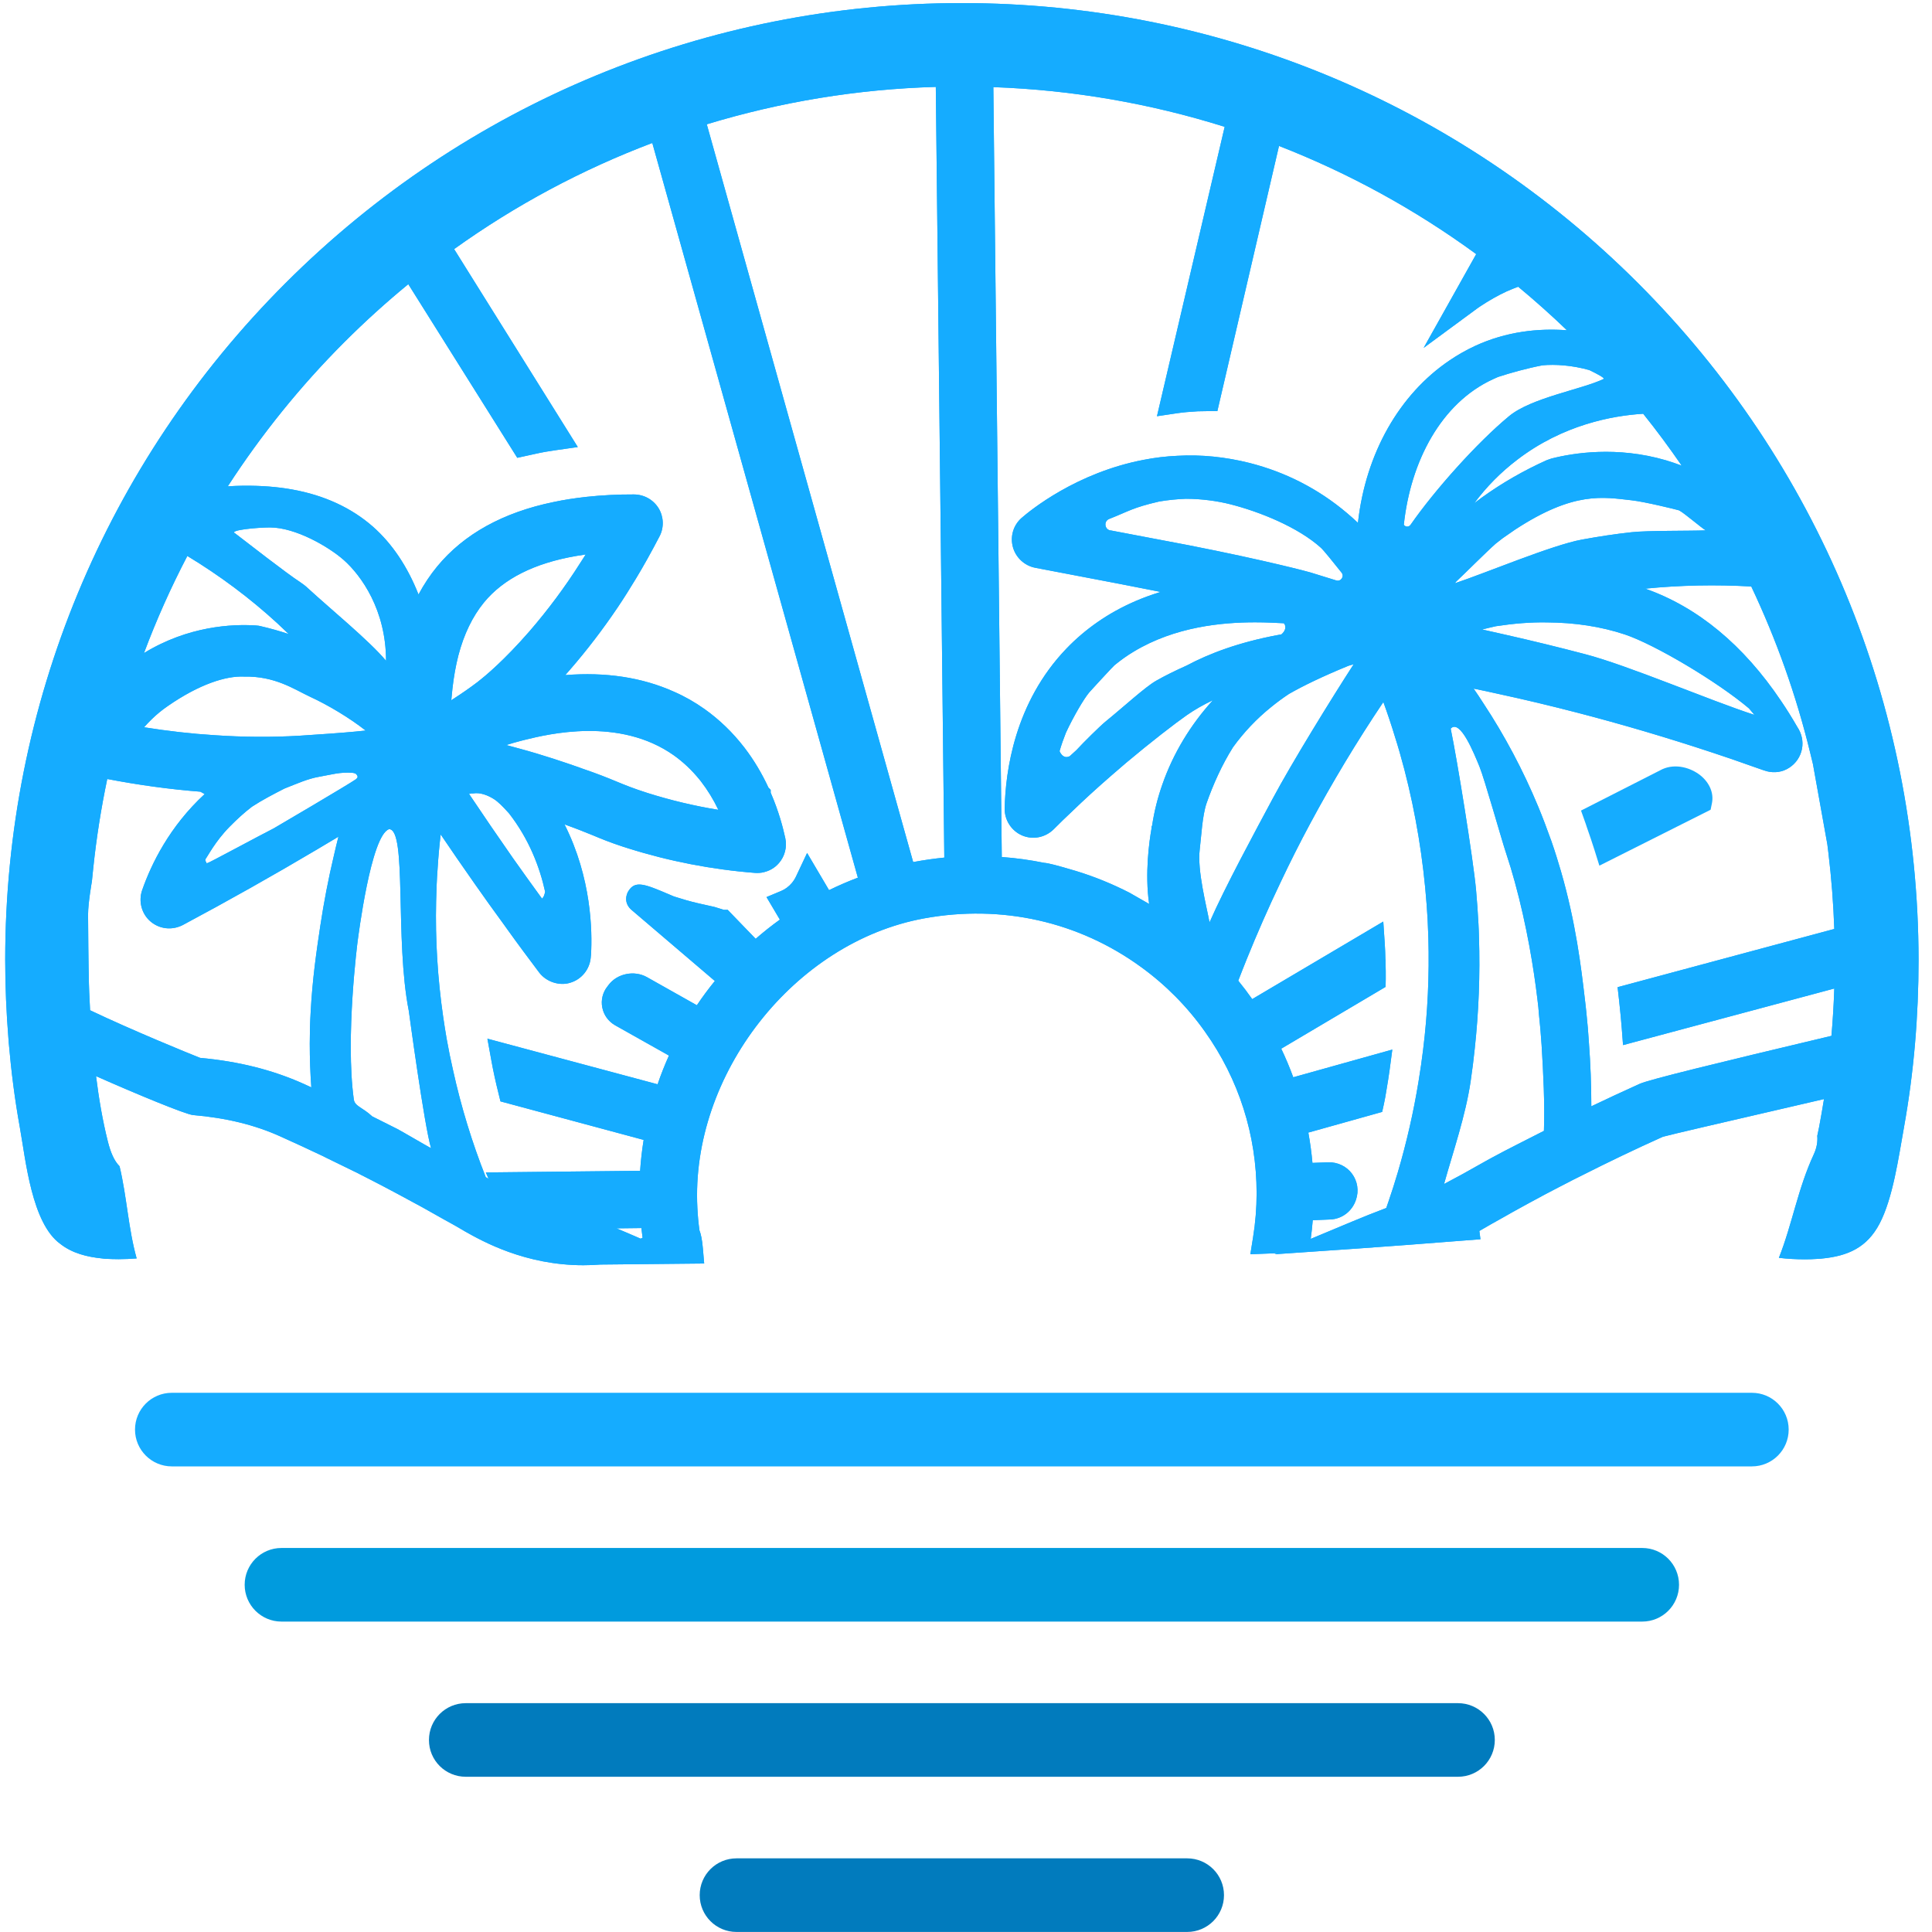
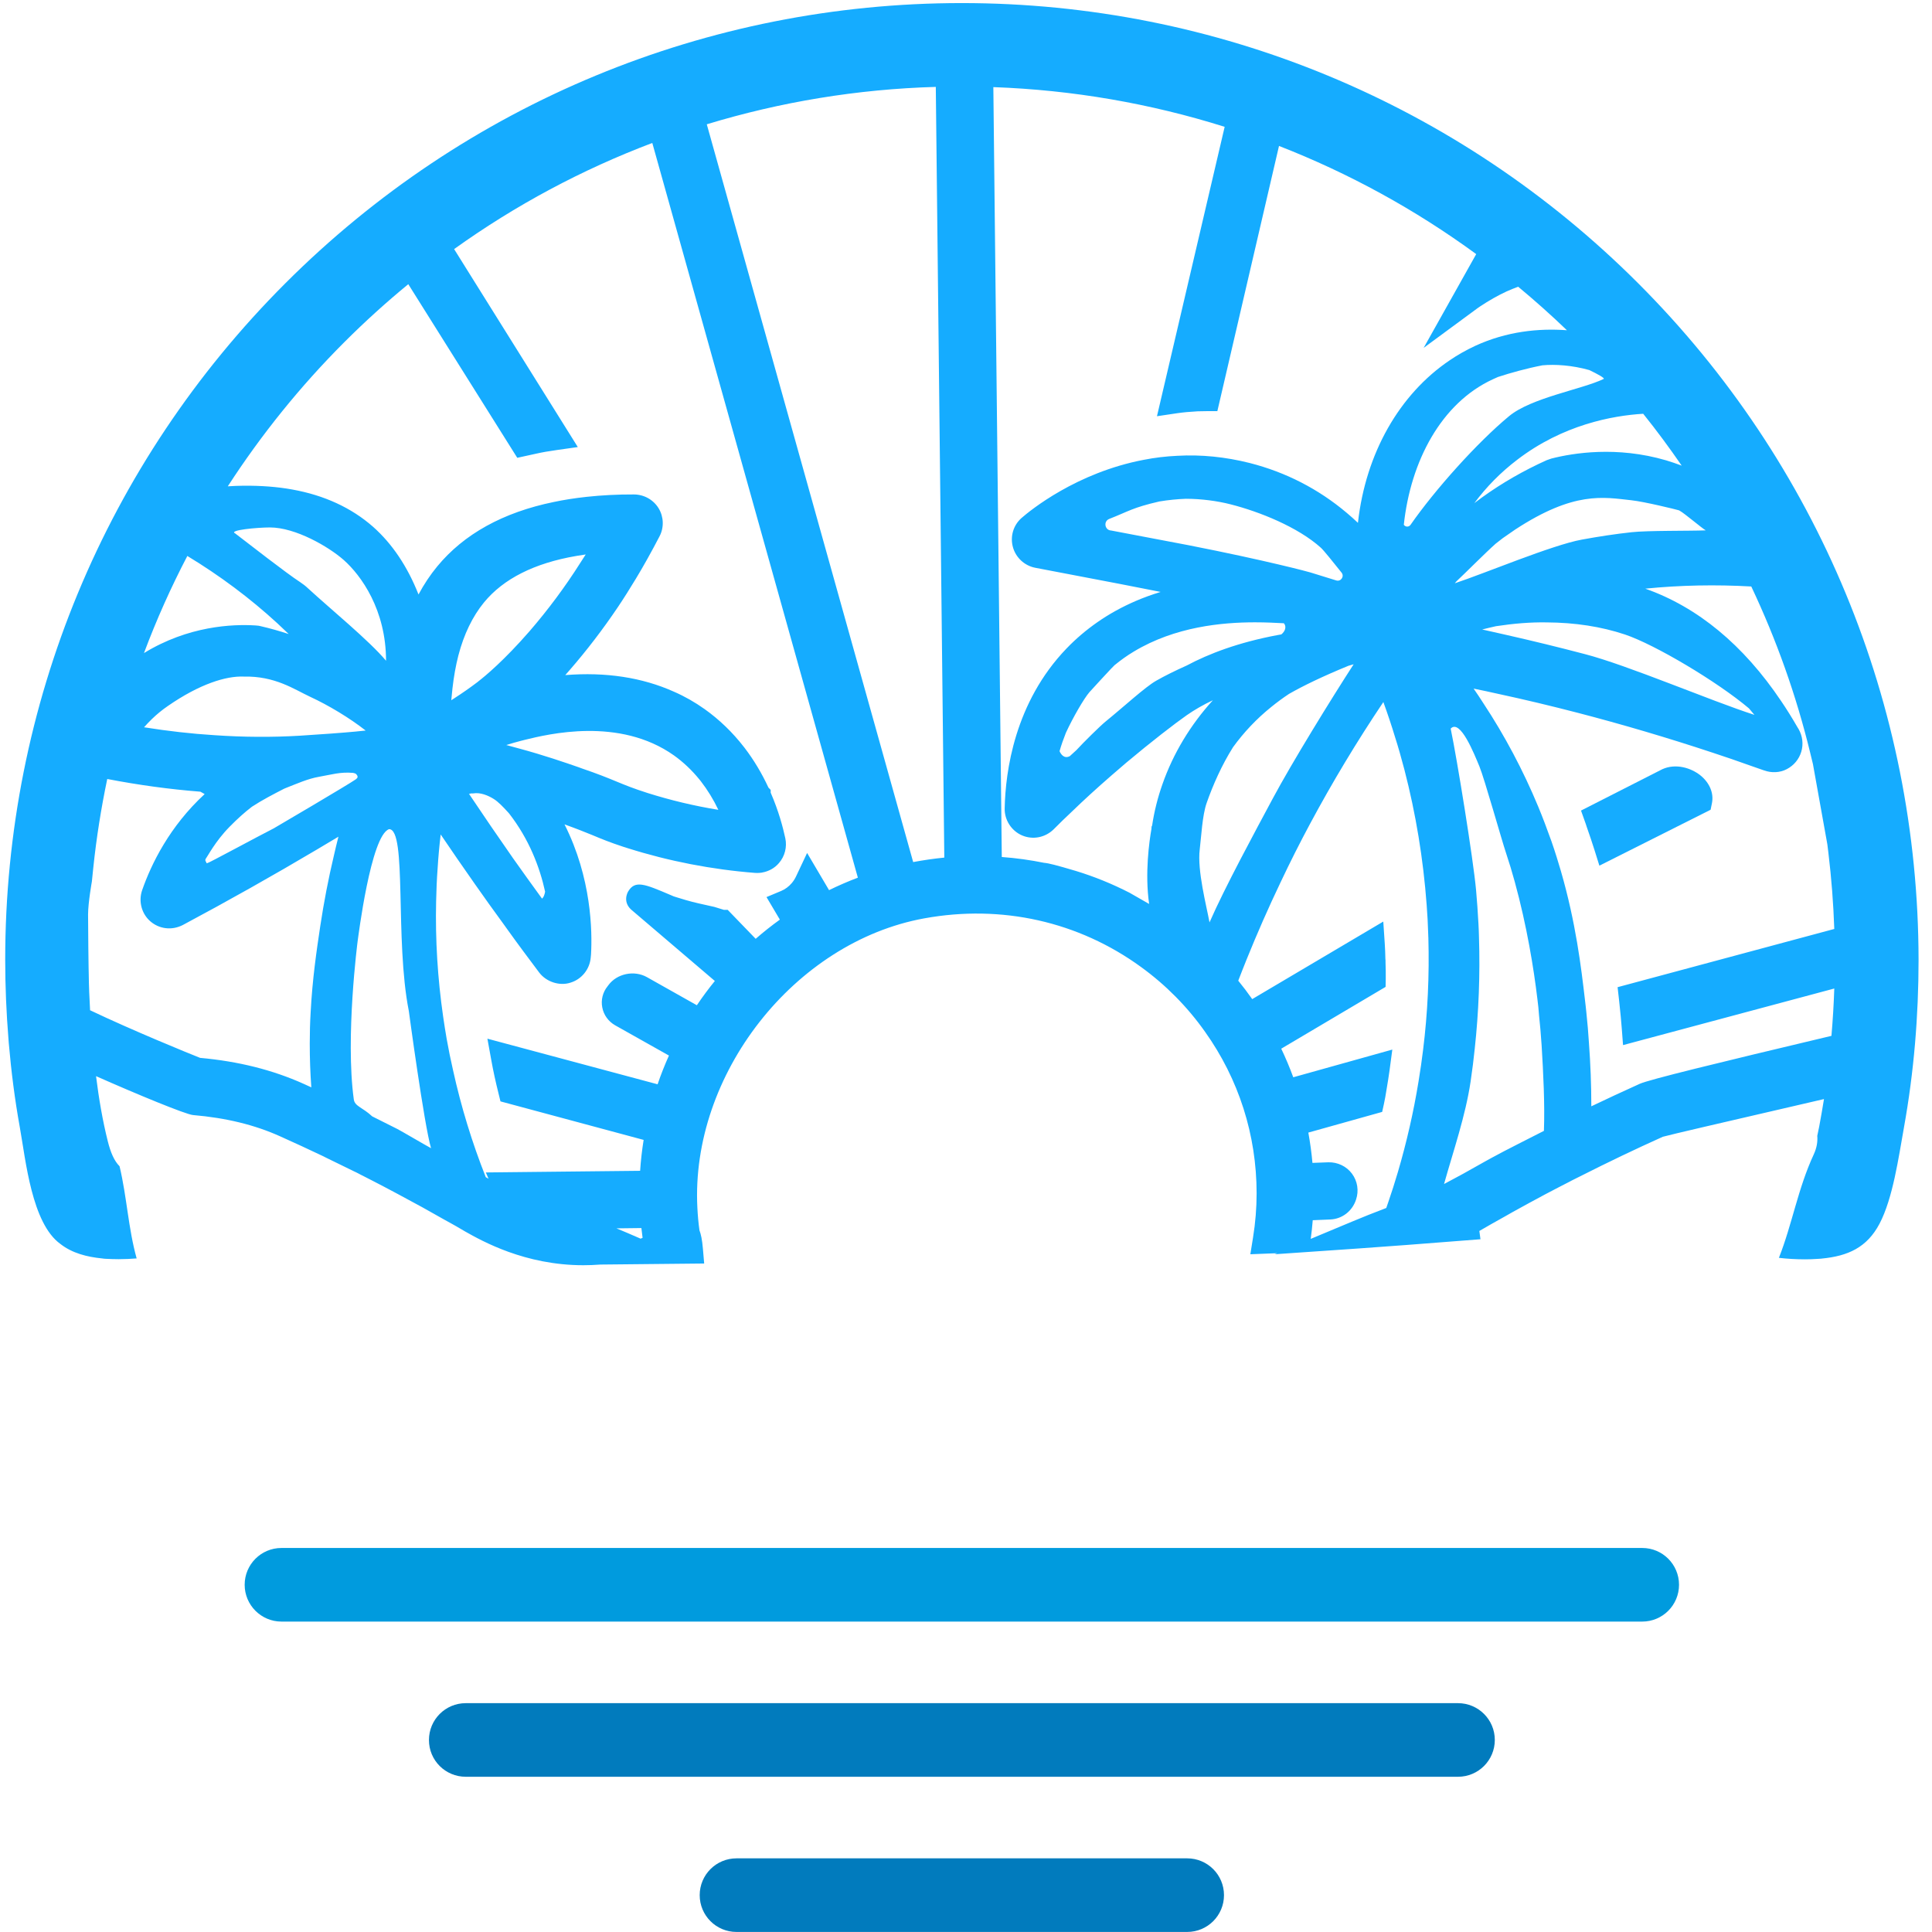
<svg xmlns="http://www.w3.org/2000/svg" width="371" height="371" viewBox="0 0 371 371">
  <path id="Path" fill="#15acff" stroke="none" d="M 314.566 54.385 C 280.008 19.826 233.566 0.59 184.688 0.59 C 135.809 0.59 89.368 19.826 54.809 54.385 C 20.236 88.944 1 135.385 1 184.263 C 1 189.381 1.215 194.483 1.631 199.586 L 1.688 200.332 C 2.161 205.779 2.835 211.111 3.795 216.414 L 3.838 216.672 C 4.942 222.807 6.103 234.905 11.578 238.861 C 13.872 240.667 16.739 241.369 19.605 241.656 C 19.892 241.699 20.121 241.728 20.336 241.728 C 21.153 241.771 21.97 241.799 22.787 241.799 C 23.963 241.799 25.109 241.742 26.242 241.656 C 24.622 235.851 24.378 229.917 22.959 223.954 C 21.913 222.907 21.239 221.288 20.709 219.195 C 19.706 215.21 18.975 210.939 18.444 206.653 C 26.4 210.179 35.616 213.977 37.05 214.121 C 43.414 214.665 48.889 215.998 53.791 218.206 C 56.558 219.453 59.281 220.7 61.919 221.961 C 62.162 222.076 62.435 222.205 62.779 222.391 C 64.599 223.266 66.391 224.14 68.183 225.029 L 68.254 225.057 C 68.412 225.143 68.584 225.229 68.742 225.301 L 69.172 225.53 C 69.53 225.702 69.888 225.889 70.247 226.075 C 70.619 226.262 70.978 226.448 71.336 226.634 C 72.769 227.365 74.188 228.111 75.607 228.87 L 76.468 229.329 C 79.707 231.049 82.617 232.654 85.44 234.274 C 85.813 234.475 86.186 234.675 86.587 234.905 C 87.275 235.277 87.949 235.679 88.637 236.08 L 89.296 236.467 C 92.579 238.316 100.792 242.96 112.015 242.96 C 113.076 242.96 114.18 242.917 115.298 242.831 L 135.222 242.631 L 134.978 239.778 C 134.835 238.044 134.591 236.969 134.319 236.267 C 134.118 234.847 133.989 233.4 133.917 231.952 C 132.584 206.352 152.537 180.881 177.492 176.351 C 192.371 173.642 207.135 176.968 219.118 185.697 C 223.862 189.137 227.99 193.308 231.387 198.11 C 237.881 207.226 241.306 217.948 241.306 229.157 C 241.306 231.966 241.077 234.819 240.618 237.643 L 240.102 240.853 L 245.176 240.653 C 245.205 240.653 245.219 240.653 245.248 240.653 L 244.761 240.853 L 260.786 239.75 C 267.021 239.32 273.256 238.832 279.477 238.345 L 284.293 237.972 L 284.078 236.381 C 285.626 235.478 287.189 234.589 288.823 233.686 C 289.382 233.357 289.941 233.041 290.514 232.726 C 292.621 231.565 294.728 230.404 296.836 229.286 L 299.416 227.939 C 299.76 227.767 300.089 227.595 300.419 227.423 C 300.72 227.265 301.035 227.107 301.451 226.892 L 301.609 226.806 C 301.723 226.749 301.852 226.677 301.852 226.677 L 302.827 226.19 C 303.157 226.018 303.472 225.86 303.859 225.674 C 308.704 223.223 313.893 220.729 319.311 218.292 C 320.787 217.876 331.896 215.31 340.869 213.232 C 344.868 212.3 347.921 211.598 350.258 211.053 C 349.971 212.816 349.67 214.565 349.34 216.328 C 349.226 216.945 349.097 217.547 348.968 218.12 C 349.068 219.238 348.867 220.428 348.308 221.646 C 345.241 228.24 344.151 235.12 341.6 241.541 C 343.191 241.728 344.854 241.828 346.631 241.828 C 347.434 241.828 348.237 241.799 349.039 241.742 L 349.727 241.699 C 349.756 241.699 349.785 241.685 349.813 241.685 C 354.902 241.197 358.528 239.535 360.922 234.991 C 363.502 230.089 364.591 222.176 365.58 216.715 L 365.623 216.457 C 367.53 205.85 368.419 195.071 368.419 184.306 C 368.361 135.385 349.125 88.944 314.566 54.385 Z M 222.171 79.928 L 226.026 79.354 C 227.188 79.182 228.449 79.068 230.011 78.982 C 230.556 78.967 231.115 78.953 231.66 78.953 L 233.767 78.953 L 245.606 28.025 C 259.023 33.257 271.751 40.223 283.476 48.795 L 273.385 66.798 L 283.276 59.516 C 283.591 59.287 283.906 59.043 284.265 58.814 C 285.899 57.725 287.59 56.764 289.282 55.976 C 290.056 55.632 290.801 55.331 291.532 55.058 C 294.743 57.725 297.868 60.505 300.892 63.415 C 295.416 63.014 289.325 63.644 283.319 66.397 C 281.57 67.214 279.907 68.145 278.402 69.177 C 268.698 75.714 262.262 87.066 260.772 100.325 C 260.772 100.353 260.772 100.368 260.757 100.396 C 260.084 99.751 259.367 99.121 258.636 98.504 C 253.175 93.889 246.882 90.664 239.945 88.901 C 235.315 87.74 230.656 87.267 226.113 87.525 C 223.876 87.625 221.755 87.883 219.634 88.299 C 206.69 90.764 197.832 98.017 196.169 99.465 C 194.592 100.855 193.947 103.005 194.506 105.055 C 195.051 107.062 196.728 108.624 198.778 109.025 C 204.511 110.115 209.887 111.147 214.846 112.093 L 220.479 113.196 C 221.296 113.354 222.099 113.512 222.873 113.669 C 221.225 114.171 219.634 114.744 218.1 115.404 C 215.477 116.536 212.997 117.898 210.761 119.46 C 208.611 120.951 206.604 122.657 204.827 124.506 C 194.807 134.912 193.073 148.228 192.93 155.194 C 192.858 157.431 194.205 159.538 196.269 160.426 C 198.319 161.301 200.699 160.856 202.333 159.251 C 203.479 158.104 204.612 156.986 205.83 155.854 C 208.095 153.661 210.589 151.382 213.456 148.888 C 214.373 148.085 215.319 147.268 216.251 146.48 C 220.938 142.538 225.754 138.825 227.919 137.32 C 229.409 136.288 231.072 135.328 232.907 134.468 C 228.607 139.198 225.295 144.673 223.231 150.565 C 222.314 153.159 221.64 155.84 221.239 158.534 L 221.139 158.721 L 221.11 159.179 C 220.694 161.544 219.82 167.679 220.666 173.585 L 216.91 171.435 C 213.585 169.729 210.13 168.324 206.604 167.249 C 202.834 166.131 201.315 165.744 200.498 165.687 C 197.875 165.156 195.151 164.769 192.371 164.569 L 190.751 16.73 C 205.988 17.275 220.909 19.869 235.171 24.355 L 222.171 79.928 Z M 337.902 138.539 L 337.902 138.539 C 337.902 138.539 337.902 138.539 337.902 138.539 L 337.902 138.539 Z M 327.553 101.844 C 324.342 101.973 316.415 101.858 313.305 102.202 C 310.252 102.532 307.027 103.019 303.759 103.621 C 298.068 104.653 285.024 110.143 279.363 112.007 C 279.463 111.878 279.563 111.749 279.678 111.634 C 281.326 110.1 285.239 106.159 287.203 104.41 C 287.648 104.051 288.106 103.707 288.565 103.349 L 290.944 101.701 C 302.311 94.261 307.887 95.48 313.305 96.068 C 315.799 96.34 321.862 97.831 322.378 97.988 C 322.436 98.017 322.493 98.046 322.55 98.074 C 323.554 98.633 326.822 101.443 327.553 101.844 Z M 289.024 121.868 C 287.605 121.539 286.142 121.209 284.623 120.879 C 285.483 120.664 286.358 120.449 287.261 120.249 C 290.686 119.733 293.897 119.46 297.022 119.518 L 297.022 119.518 C 302.411 119.546 307.471 120.32 312.029 121.84 C 317.763 123.76 329.717 130.856 335.852 136.03 C 336.21 136.446 336.555 136.862 336.898 137.277 C 328.456 134.554 312.631 127.76 304.346 125.609 C 299.272 124.276 294.112 123.015 289.024 121.868 Z M 230.384 163.107 C 230.685 160.641 230.871 156.614 231.703 154.22 C 232.935 150.708 234.612 146.924 236.777 143.484 C 238.855 140.617 241.306 138.023 244.101 135.772 C 245.191 134.883 246.338 134.038 247.527 133.249 C 250.236 131.701 253.949 129.895 258.951 127.846 C 259.281 127.745 259.611 127.659 259.94 127.559 C 255.597 134.267 248.072 146.48 244.388 153.374 C 240.991 159.724 235.2 170.403 232.262 177.125 C 231.66 173.857 229.882 167.149 230.384 163.107 Z M 203.465 144.243 C 203.795 143.082 204.21 141.907 204.683 140.717 C 206.059 137.736 208.138 134.152 209.199 132.92 C 209.528 132.533 212.954 128.835 213.298 128.476 C 213.513 128.261 213.757 128.018 214.015 127.745 C 215.219 126.756 216.466 125.868 217.742 125.108 C 225.668 120.335 234.684 119.503 241.005 119.503 C 243.155 119.503 245.004 119.604 246.366 119.675 C 246.424 119.675 246.495 119.675 246.553 119.69 C 247.097 120.363 246.782 121.238 246.051 121.825 C 245.807 121.868 245.563 121.911 245.32 121.954 C 237.809 123.359 232.118 125.538 227.876 127.803 C 225.725 128.763 223.69 129.766 221.984 130.741 C 219.849 131.974 215.935 135.6 212.323 138.539 C 211.306 139.356 207.909 142.71 206.704 144.043 C 206.275 144.43 205.844 144.817 205.429 145.204 C 204.268 145.806 203.651 144.688 203.465 144.243 Z M 213.37 101.873 C 212.137 101.815 211.85 100.11 212.997 99.651 C 216.767 98.175 217.455 97.487 222.629 96.297 C 223.475 96.154 224.335 96.039 225.224 95.953 C 226.041 95.867 226.887 95.81 227.732 95.781 C 230.671 95.781 233.767 96.197 236.289 96.842 C 241.88 98.261 249.262 101.228 253.648 105.184 C 254.178 105.657 256.085 108.036 257.618 109.957 C 258.206 110.688 257.489 111.734 256.601 111.462 C 254.579 110.831 252.229 110.115 251.641 109.928 C 251.469 109.857 243.155 107.621 228.234 104.696 L 213.37 101.873 Z M 286.673 72.832 C 287.031 72.675 287.347 72.531 287.662 72.388 C 290.056 71.6 293.281 70.711 296.19 70.152 C 298.642 69.923 301.91 70.138 305.206 71.069 C 306.783 71.829 308.26 72.632 307.944 72.775 C 303.744 74.782 294.04 76.373 289.769 79.928 C 283.634 85.016 275.564 94.032 270.863 100.783 C 270.519 101.271 269.859 101.199 269.573 100.769 C 270.877 88.585 276.74 77.405 286.673 72.832 Z M 282.401 207.671 C 282.731 205.434 282.989 203.385 283.19 201.407 C 283.964 194.311 284.236 187.102 284.007 179.992 C 283.992 179.132 283.949 178.272 283.906 177.398 C 283.792 175.204 283.634 173.026 283.448 170.919 C 282.903 164.941 279.807 145.806 278.574 139.915 C 280.409 137.965 283.118 144.845 284.093 147.182 C 285.053 149.504 288.393 161.415 289.196 163.78 C 289.826 165.673 290.385 167.522 290.873 169.313 C 293.195 177.756 294.528 185.983 295.23 191.889 C 295.359 192.907 295.474 193.91 295.545 195.028 C 295.732 196.677 295.875 198.44 296.033 200.704 C 296.362 206.094 296.664 212.014 296.477 217.16 C 294.069 218.407 289.253 220.786 286.444 222.334 C 286.056 222.535 285.669 222.75 285.297 222.965 L 284.609 223.352 C 283.777 223.81 282.946 224.283 282.129 224.742 L 280.982 225.387 C 280.509 225.659 277.786 227.093 277.299 227.365 C 279.062 221.073 281.427 214.25 282.401 207.671 Z M 319.942 88.399 C 310.453 85.618 302.067 86.994 297.911 88.055 L 297.008 88.37 C 292.578 90.363 288.422 92.756 284.623 95.494 C 284.121 95.867 283.605 96.24 283.118 96.612 C 285.44 93.487 288.178 90.707 291.317 88.313 C 300.104 81.562 309.636 79.813 315.541 79.455 C 318.136 82.68 320.587 86.005 322.937 89.417 C 321.977 89.058 321.002 88.714 319.942 88.399 Z M 181.334 164.683 C 179.327 164.884 177.335 165.171 175.356 165.543 L 135.723 23.868 C 149.871 19.568 164.635 17.117 179.7 16.687 L 181.334 164.683 Z M 124.371 152.285 C 121.59 151.396 120.128 150.794 118.423 150.092 C 116.66 149.361 114.825 148.615 111.757 147.569 L 111.055 147.311 C 108.604 146.465 104.504 145.032 99.545 143.699 C 98.8 143.484 98.026 143.283 97.223 143.068 C 98.169 142.767 99.115 142.495 100.018 142.265 C 100.204 142.222 100.391 142.179 100.591 142.122 L 100.749 142.079 C 105.25 140.975 118.91 137.621 129.417 145.06 C 131.223 146.351 132.857 147.899 134.304 149.676 L 134.591 150.034 C 135.867 151.683 136.999 153.517 137.945 155.51 C 133.344 154.764 128.786 153.675 124.371 152.285 Z M 86.659 134.468 C 86.716 133.765 86.788 133.049 86.874 132.303 L 86.874 132.289 C 87.132 129.981 87.519 127.817 88.021 125.868 C 89.081 121.797 90.744 118.371 92.937 115.69 C 96.678 111.132 102.627 108.137 110.654 106.761 L 110.912 106.718 C 111.428 106.632 111.944 106.546 112.474 106.474 C 112.116 107.047 111.772 107.592 111.413 108.122 C 108.518 112.695 105.235 117.11 101.652 121.252 C 96.793 126.828 93.195 129.809 91.876 130.827 L 91.704 130.97 C 90.228 132.088 88.723 133.135 87.232 134.095 C 87.046 134.224 86.86 134.353 86.659 134.468 Z M 90.242 152.442 C 90.4 152.285 90.586 152.399 90.873 152.356 C 92.263 152.127 93.74 152.758 94.8 153.417 C 95.703 153.976 96.635 154.979 97.467 155.883 C 97.567 155.997 97.653 156.098 97.753 156.198 C 101.609 161.157 103.644 166.518 104.676 171.22 C 104.633 171.478 104.576 171.721 104.476 171.965 C 104.375 172.237 104.232 172.424 104.089 172.567 C 102.225 170.001 100.362 167.421 98.542 164.841 C 95.675 160.742 92.837 156.585 90.042 152.414 C 90.113 152.428 90.185 152.428 90.242 152.442 Z M 39.572 164.812 C 39.83 164.511 41.35 161.544 44.059 158.792 C 45.592 157.23 46.969 155.997 48.316 154.965 C 48.345 154.951 48.359 154.936 48.388 154.908 C 50.366 153.618 52.473 152.528 54.565 151.453 C 54.68 151.41 54.795 151.353 54.909 151.31 C 56.974 150.507 59.109 149.533 61.288 149.16 C 63.61 148.759 65.316 148.2 67.781 148.415 C 67.968 148.429 68.197 148.515 68.369 148.615 C 68.441 148.701 68.498 148.787 68.57 148.873 C 68.656 148.988 68.67 149.088 68.656 149.189 C 68.67 149.203 68.67 149.217 68.67 149.217 C 68.641 149.375 68.512 149.518 68.312 149.662 C 67.05 150.565 52.774 158.964 52.573 159.065 C 49.663 160.541 40.031 165.759 39.873 165.716 C 39.701 165.816 39.544 165.716 39.63 165.586 C 39.429 165.414 39.343 165.085 39.572 164.812 Z M 46.782 129.924 C 52.831 129.781 56.515 132.389 59.539 133.794 C 63.051 135.414 67.136 137.865 70.218 140.287 C 69.731 140.33 69.243 140.388 68.756 140.431 L 68.369 140.474 C 66.19 140.689 60.715 141.09 57.576 141.276 C 52.286 141.592 46.768 141.563 41.163 141.176 C 36.777 140.904 32.248 140.388 27.661 139.657 C 28.134 139.112 28.65 138.582 29.18 138.066 C 30.112 137.163 31.144 136.317 32.233 135.572 C 38.311 131.357 43.414 129.781 46.782 129.924 Z M 68.67 180.795 C 68.77 180.135 71.207 160.369 74.719 159.222 C 78.188 159.222 75.794 180.479 78.503 194.125 C 78.503 194.125 81.47 216.142 82.774 220.485 C 81.871 220.012 77.156 217.246 76.339 216.816 C 74.719 215.998 73.099 215.181 71.479 214.379 C 69.587 212.616 68.125 212.458 67.939 211.111 C 66.291 199.128 68.67 180.795 68.67 180.795 Z M 45.162 102.432 C 43.772 101.801 49.434 101.285 51.828 101.285 C 56.744 101.285 63.094 104.969 66.004 107.535 C 69.358 110.502 74.131 117.124 74.131 126.885 C 70.935 123.044 63.266 116.78 59.124 112.953 C 58.651 112.508 58.149 112.121 57.604 111.763 C 55.11 110.158 47.599 104.295 45.162 102.432 Z M 35.974 106.761 C 42.181 110.516 47.986 114.845 53.261 119.69 C 53.992 120.363 54.723 121.066 55.44 121.754 C 53.662 121.166 51.871 120.664 50.079 120.249 C 49.864 120.191 49.534 120.12 49.09 120.105 C 44.603 119.819 36.132 120.206 27.647 125.409 C 30.04 119.016 32.821 112.795 35.974 106.761 Z M 17.04 187.044 L 17.011 185.682 C 17.011 185.682 16.911 178.931 16.911 175.592 C 16.925 173.284 17.642 169.285 17.642 169.285 L 17.914 166.633 C 18.516 160.885 19.419 155.209 20.594 149.59 C 26.557 150.737 32.563 151.568 38.483 152.027 L 39.3 152.485 C 32.577 158.692 29.066 165.859 27.288 170.962 C 26.557 173.097 27.202 175.505 28.908 176.953 C 30.556 178.358 32.921 178.731 35.086 177.641 C 43.758 173.011 52.444 168.124 60.901 163.107 L 61.575 162.705 C 61.833 162.562 62.076 162.419 62.32 162.261 L 64.986 160.67 C 64.685 161.86 64.398 163.064 64.126 164.253 C 63.065 168.711 62.191 173.269 61.503 177.813 C 60.786 182.601 59.984 188.019 59.654 194.383 C 59.539 196.29 59.482 198.325 59.482 200.403 C 59.482 203.299 59.582 206.065 59.783 208.803 C 59.281 208.574 58.78 208.344 58.278 208.115 C 52.329 205.449 45.836 203.815 38.426 203.141 C 36.376 202.338 25.382 197.852 17.298 193.996 C 17.169 191.703 17.068 189.366 17.04 187.044 Z M 348.136 146.723 L 350.903 162.132 L 351.103 163.752 C 351.691 168.611 352.064 173.484 352.236 178.387 L 310.625 189.567 L 310.926 192.233 C 310.94 192.419 310.954 192.606 310.983 192.792 C 311.169 194.469 311.313 196.032 311.427 197.508 L 311.671 200.69 L 352.236 189.825 C 352.135 192.864 351.949 195.888 351.691 198.913 C 351.591 198.941 351.49 198.956 351.39 198.984 C 329.631 204.159 316.673 207.312 314.867 208.129 L 314.867 208.129 C 311.657 209.577 308.546 211.025 305.579 212.444 C 305.579 208.359 305.421 204.259 305.12 200.246 C 305.006 198.397 304.848 196.462 304.619 194.34 C 304.533 193.552 304.461 192.792 304.361 192.032 C 303.63 185.768 302.612 177.183 299.731 167.249 C 299.272 165.701 298.656 163.637 297.911 161.516 C 297.065 159.151 296.248 156.986 295.388 154.908 C 292.478 147.899 288.923 141.219 284.867 135.07 C 284.279 134.138 283.634 133.178 282.975 132.232 C 284.58 132.561 286.171 132.891 287.791 133.264 C 292.722 134.324 297.81 135.543 302.956 136.876 C 311.456 139.083 320.214 141.663 328.986 144.573 C 331.265 145.318 333.645 146.136 336.081 147.01 C 336.956 147.311 337.845 147.612 338.705 147.927 C 340.195 148.472 341.815 148.386 343.119 147.698 C 344.481 146.981 345.47 145.792 345.9 144.344 C 346.33 142.91 346.144 141.348 345.398 140.029 C 345.312 139.872 345.226 139.728 345.126 139.585 C 344.137 137.865 343.091 136.188 342.03 134.625 C 334.777 123.832 325.99 116.579 315.942 113.039 C 322.665 112.365 329.488 112.236 336.296 112.623 C 341.113 122.814 344.925 133.493 347.606 144.544 L 348.136 146.723 Z M 66.118 65.708 C 70.046 61.781 74.145 58.069 78.403 54.571 L 99.33 87.912 L 102.999 87.109 C 104.132 86.851 105.379 86.636 106.913 86.421 L 110.955 85.848 L 87.204 47.834 C 99 39.377 111.8 32.54 125.26 27.452 L 164.735 168.539 C 162.872 169.242 161.023 170.044 159.202 170.933 L 154.988 163.795 L 152.852 168.324 C 152.637 168.769 152.365 169.199 152.05 169.571 C 151.476 170.245 150.788 170.761 150 171.091 L 147.191 172.266 L 149.756 176.595 C 148.151 177.756 146.603 178.974 145.112 180.279 L 139.737 174.717 L 139.006 174.717 C 138.39 174.531 137.2 174.158 137.2 174.158 L 135.537 173.785 C 133.459 173.327 132.513 173.112 130.09 172.352 L 129.947 172.309 C 129.818 172.266 129.703 172.223 129.574 172.194 L 129.359 172.123 C 129.245 172.08 128.987 171.965 128.657 171.822 C 123.769 169.743 121.934 168.969 120.616 171.205 C 120.487 171.42 119.455 173.341 121.476 174.903 L 137.272 188.377 C 136.039 189.882 134.892 191.445 133.817 193.036 L 124.242 187.646 C 121.777 186.256 118.466 186.958 116.832 189.18 C 116.774 189.252 116.717 189.338 116.66 189.409 C 115.742 190.542 115.369 192.032 115.656 193.466 C 115.928 194.913 116.832 196.146 118.107 196.877 L 128.456 202.697 C 127.639 204.517 126.908 206.366 126.278 208.215 L 93.596 199.457 L 94.342 203.571 C 94.714 205.649 95.173 207.742 95.732 209.978 L 96.105 211.498 L 123.597 218.894 C 123.282 220.858 123.052 222.836 122.923 224.828 L 93.295 225.143 L 93.811 226.348 C 93.639 226.247 93.467 226.147 93.281 226.047 C 90.644 219.396 88.537 212.501 87.003 205.535 C 86.544 203.542 86.129 201.507 85.77 199.472 C 85.526 198.038 85.297 196.634 85.096 195.214 C 84.036 187.876 83.577 180.436 83.749 173.069 C 83.792 170.976 83.878 168.869 84.036 166.762 C 84.165 164.612 84.365 162.433 84.623 160.24 C 86.673 163.264 88.838 166.418 91.188 169.758 C 92.951 172.28 94.815 174.875 96.836 177.641 L 97.338 178.344 C 99.445 181.296 101.566 184.12 103.544 186.758 C 104.934 188.592 107.515 189.381 109.564 188.693 C 111.686 188.048 113.234 186.141 113.434 183.905 C 113.449 183.79 113.463 183.661 113.477 183.461 L 113.492 183.317 C 113.75 178.86 113.606 168.611 108.403 158.305 C 110.797 159.165 112.316 159.781 113.764 160.369 C 115.441 161.071 117.018 161.731 119.77 162.634 L 119.971 162.691 C 120.128 162.734 120.286 162.791 120.544 162.877 C 128.485 165.386 136.727 166.977 144.997 167.622 L 145.427 167.636 C 145.685 167.636 145.972 167.608 146.216 167.579 L 146.359 167.55 C 147.649 167.321 148.767 166.69 149.584 165.73 C 150.717 164.425 151.161 162.634 150.803 160.971 C 150.358 158.907 149.527 155.739 147.993 152.213 L 147.993 151.683 L 147.563 151.238 C 146.288 148.486 144.754 145.921 142.976 143.598 L 142.862 143.455 C 140.669 140.617 138.117 138.166 135.293 136.159 C 133.43 134.84 131.509 133.737 129.402 132.819 C 123.296 130.082 116.315 129.021 108.547 129.637 C 108.848 129.293 109.149 128.949 109.464 128.591 C 112.689 124.878 115.771 120.851 118.623 116.622 C 119.799 114.873 120.974 113.01 122.121 111.104 C 123.597 108.667 125.073 106.015 126.65 102.991 C 127.539 101.299 127.467 99.221 126.464 97.587 C 125.446 95.939 123.654 94.949 121.691 94.949 C 118.623 94.935 115.556 95.093 112.646 95.408 C 110.295 95.666 108.217 95.996 106.339 96.397 C 96.607 98.39 89.067 102.561 83.95 108.782 C 82.602 110.416 81.413 112.207 80.366 114.157 C 78.245 108.782 75.321 104.424 71.637 101.156 C 67.495 97.515 62.277 95.107 56.142 94.003 C 53.247 93.473 50.093 93.244 46.754 93.272 C 45.779 93.287 44.775 93.315 43.743 93.387 C 50.179 83.454 57.662 74.165 66.118 65.708 Z M 123.009 237.858 L 122.551 237.657 C 121.117 237.026 119.727 236.439 118.38 235.88 L 123.167 235.822 C 123.239 236.439 123.31 237.069 123.396 237.7 L 123.009 237.858 Z M 259.553 234.618 L 251.698 237.901 C 251.856 236.697 251.999 235.507 252.085 234.317 L 255.482 234.174 C 257.719 234.073 259.682 232.583 260.399 230.361 C 260.972 228.67 260.686 226.821 259.625 225.387 C 258.564 223.954 256.859 223.151 255.081 223.194 L 252.028 223.309 C 251.856 221.359 251.584 219.41 251.24 217.489 L 265.416 213.519 L 265.76 211.956 C 265.932 211.139 266.104 210.236 266.262 209.19 C 266.477 207.914 266.677 206.71 266.835 205.535 L 267.365 201.55 L 248.344 206.868 C 247.656 204.99 246.882 203.155 246.036 201.378 L 266.075 189.51 L 266.104 188.033 C 266.118 187.016 266.104 185.926 266.061 184.808 L 266.061 184.45 L 266.032 184.077 C 266.018 183.102 265.975 182.171 265.917 181.268 L 265.631 176.968 L 240.461 191.86 C 239.629 190.671 238.726 189.481 237.78 188.32 C 238.311 186.958 238.841 185.582 239.4 184.206 C 241.392 179.275 243.571 174.316 245.893 169.457 C 247.699 165.629 249.606 161.845 251.555 158.219 C 255.841 150.221 260.571 142.366 265.645 134.812 C 266.462 137.062 267.222 139.327 267.91 141.606 C 268.498 143.441 269.057 145.404 269.687 147.798 C 271.88 156.255 273.314 164.984 273.959 173.757 C 274.102 175.549 274.202 177.426 274.26 179.404 C 274.26 179.548 274.26 179.691 274.274 179.849 L 274.288 180.121 C 274.489 187.274 274.159 194.512 273.271 201.636 C 273.041 203.528 272.755 205.52 272.396 207.699 C 271.45 213.504 270.117 219.353 268.426 225.1 C 267.838 227.079 267.236 228.985 266.62 230.762 C 266.491 231.164 266.348 231.565 266.204 231.966 L 265.803 232.124 C 263.896 232.841 261.789 233.686 259.553 234.618 Z" />
-   <path id="Path-copy" fill="#15acff" stroke="none" d="M 314.566 54.385 C 280.008 19.826 233.566 0.59 184.688 0.59 C 135.809 0.59 89.368 19.826 54.809 54.385 C 20.236 88.944 1 135.385 1 184.263 C 1 189.381 1.215 194.483 1.631 199.586 L 1.688 200.332 C 2.161 205.779 2.835 211.111 3.795 216.414 L 3.838 216.672 C 4.942 222.807 6.103 234.905 11.578 238.861 C 13.872 240.667 16.739 241.369 19.605 241.656 C 19.892 241.699 20.121 241.728 20.336 241.728 C 21.153 241.771 21.97 241.799 22.787 241.799 C 23.963 241.799 25.109 241.742 26.242 241.656 C 24.622 235.851 24.378 229.917 22.959 223.954 C 21.913 222.907 21.239 221.288 20.709 219.195 C 19.706 215.21 18.975 210.939 18.444 206.653 C 26.4 210.179 35.616 213.977 37.05 214.121 C 43.414 214.665 48.889 215.998 53.791 218.206 C 56.558 219.453 59.281 220.7 61.919 221.961 C 62.162 222.076 62.435 222.205 62.779 222.391 C 64.599 223.266 66.391 224.14 68.183 225.029 L 68.254 225.057 C 68.412 225.143 68.584 225.229 68.742 225.301 L 69.172 225.53 C 69.53 225.702 69.888 225.889 70.247 226.075 C 70.619 226.262 70.978 226.448 71.336 226.634 C 72.769 227.365 74.188 228.111 75.607 228.87 L 76.468 229.329 C 79.707 231.049 82.617 232.654 85.44 234.274 C 85.813 234.475 86.186 234.675 86.587 234.905 C 87.275 235.277 87.949 235.679 88.637 236.08 L 89.296 236.467 C 92.579 238.316 100.792 242.96 112.015 242.96 C 113.076 242.96 114.18 242.917 115.298 242.831 L 135.222 242.631 L 134.978 239.778 C 134.835 238.044 134.591 236.969 134.319 236.267 C 134.118 234.847 133.989 233.4 133.917 231.952 C 132.584 206.352 152.537 180.881 177.492 176.351 C 192.371 173.642 207.135 176.968 219.118 185.697 C 223.862 189.137 227.99 193.308 231.387 198.11 C 237.881 207.226 241.306 217.948 241.306 229.157 C 241.306 231.966 241.077 234.819 240.618 237.643 L 240.102 240.853 L 245.176 240.653 C 245.205 240.653 245.219 240.653 245.248 240.653 L 244.761 240.853 L 260.786 239.75 C 267.021 239.32 273.256 238.832 279.477 238.345 L 284.293 237.972 L 284.078 236.381 C 285.626 235.478 287.189 234.589 288.823 233.686 C 289.382 233.357 289.941 233.041 290.514 232.726 C 292.621 231.565 294.728 230.404 296.836 229.286 L 299.416 227.939 C 299.76 227.767 300.089 227.595 300.419 227.423 C 300.72 227.265 301.035 227.107 301.451 226.892 L 301.609 226.806 C 301.723 226.749 301.852 226.677 301.852 226.677 L 302.827 226.19 C 303.157 226.018 303.472 225.86 303.859 225.674 C 308.704 223.223 313.893 220.729 319.311 218.292 C 320.787 217.876 331.896 215.31 340.869 213.232 C 344.868 212.3 347.921 211.598 350.258 211.053 C 349.971 212.816 349.67 214.565 349.34 216.328 C 349.226 216.945 349.097 217.547 348.968 218.12 C 349.068 219.238 348.867 220.428 348.308 221.646 C 345.241 228.24 344.151 235.12 341.6 241.541 C 343.191 241.728 344.854 241.828 346.631 241.828 C 347.434 241.828 348.237 241.799 349.039 241.742 L 349.727 241.699 C 349.756 241.699 349.785 241.685 349.813 241.685 C 354.902 241.197 358.528 239.535 360.922 234.991 C 363.502 230.089 364.591 222.176 365.58 216.715 L 365.623 216.457 C 367.53 205.85 368.419 195.071 368.419 184.306 C 368.361 135.385 349.125 88.944 314.566 54.385 Z M 222.171 79.928 L 226.026 79.354 C 227.188 79.182 228.449 79.068 230.011 78.982 C 230.556 78.967 231.115 78.953 231.66 78.953 L 233.767 78.953 L 245.606 28.025 C 259.023 33.257 271.751 40.223 283.476 48.795 L 273.385 66.798 L 283.276 59.516 C 283.591 59.287 283.906 59.043 284.265 58.814 C 285.899 57.725 287.59 56.764 289.282 55.976 C 290.056 55.632 290.801 55.331 291.532 55.058 C 294.743 57.725 297.868 60.505 300.892 63.415 C 295.416 63.014 289.325 63.644 283.319 66.397 C 281.57 67.214 279.907 68.145 278.402 69.177 C 268.698 75.714 262.262 87.066 260.772 100.325 C 260.772 100.353 260.772 100.368 260.757 100.396 C 260.084 99.751 259.367 99.121 258.636 98.504 C 253.175 93.889 246.882 90.664 239.945 88.901 C 235.315 87.74 230.656 87.267 226.113 87.525 C 223.876 87.625 221.755 87.883 219.634 88.299 C 206.69 90.764 197.832 98.017 196.169 99.465 C 194.592 100.855 193.947 103.005 194.506 105.055 C 195.051 107.062 196.728 108.624 198.778 109.025 C 204.511 110.115 209.887 111.147 214.846 112.093 L 220.479 113.196 C 221.296 113.354 222.099 113.512 222.873 113.669 C 221.225 114.171 219.634 114.744 218.1 115.404 C 215.477 116.536 212.997 117.898 210.761 119.46 C 208.611 120.951 206.604 122.657 204.827 124.506 C 194.807 134.912 193.073 148.228 192.93 155.194 C 192.858 157.431 194.205 159.538 196.269 160.426 C 198.319 161.301 200.699 160.856 202.333 159.251 C 203.479 158.104 204.612 156.986 205.83 155.854 C 208.095 153.661 210.589 151.382 213.456 148.888 C 214.373 148.085 215.319 147.268 216.251 146.48 C 220.938 142.538 225.754 138.825 227.919 137.32 C 229.409 136.288 231.072 135.328 232.907 134.468 C 228.607 139.198 225.295 144.673 223.231 150.565 C 222.314 153.159 221.64 155.84 221.239 158.534 L 221.139 158.721 L 221.11 159.179 C 220.694 161.544 219.82 167.679 220.666 173.585 L 216.91 171.435 C 213.585 169.729 210.13 168.324 206.604 167.249 C 202.834 166.131 201.315 165.744 200.498 165.687 C 197.875 165.156 195.151 164.769 192.371 164.569 L 190.751 16.73 C 205.988 17.275 220.909 19.869 235.171 24.355 L 222.171 79.928 Z M 337.902 138.539 L 337.902 138.539 C 337.902 138.539 337.902 138.539 337.902 138.539 L 337.902 138.539 Z M 327.553 101.844 C 324.342 101.973 316.415 101.858 313.305 102.202 C 310.252 102.532 307.027 103.019 303.759 103.621 C 298.068 104.653 285.024 110.143 279.363 112.007 C 279.463 111.878 279.563 111.749 279.678 111.634 C 281.326 110.1 285.239 106.159 287.203 104.41 C 287.648 104.051 288.106 103.707 288.565 103.349 L 290.944 101.701 C 302.311 94.261 307.887 95.48 313.305 96.068 C 315.799 96.34 321.862 97.831 322.378 97.988 C 322.436 98.017 322.493 98.046 322.55 98.074 C 323.554 98.633 326.822 101.443 327.553 101.844 Z M 289.024 121.868 C 287.605 121.539 286.142 121.209 284.623 120.879 C 285.483 120.664 286.358 120.449 287.261 120.249 C 290.686 119.733 293.897 119.46 297.022 119.518 L 297.022 119.518 C 302.411 119.546 307.471 120.32 312.029 121.84 C 317.763 123.76 329.717 130.856 335.852 136.03 C 336.21 136.446 336.555 136.862 336.898 137.277 C 328.456 134.554 312.631 127.76 304.346 125.609 C 299.272 124.276 294.112 123.015 289.024 121.868 Z M 230.384 163.107 C 230.685 160.641 230.871 156.614 231.703 154.22 C 232.935 150.708 234.612 146.924 236.777 143.484 C 238.855 140.617 241.306 138.023 244.101 135.772 C 245.191 134.883 246.338 134.038 247.527 133.249 C 250.236 131.701 253.949 129.895 258.951 127.846 C 259.281 127.745 259.611 127.659 259.94 127.559 C 255.597 134.267 248.072 146.48 244.388 153.374 C 240.991 159.724 235.2 170.403 232.262 177.125 C 231.66 173.857 229.882 167.149 230.384 163.107 Z M 203.465 144.243 C 203.795 143.082 204.21 141.907 204.683 140.717 C 206.059 137.736 208.138 134.152 209.199 132.92 C 209.528 132.533 212.954 128.835 213.298 128.476 C 213.513 128.261 213.757 128.018 214.015 127.745 C 215.219 126.756 216.466 125.868 217.742 125.108 C 225.668 120.335 234.684 119.503 241.005 119.503 C 243.155 119.503 245.004 119.604 246.366 119.675 C 246.424 119.675 246.495 119.675 246.553 119.69 C 247.097 120.363 246.782 121.238 246.051 121.825 C 245.807 121.868 245.563 121.911 245.32 121.954 C 237.809 123.359 232.118 125.538 227.876 127.803 C 225.725 128.763 223.69 129.766 221.984 130.741 C 219.849 131.974 215.935 135.6 212.323 138.539 C 211.306 139.356 207.909 142.71 206.704 144.043 C 206.275 144.43 205.844 144.817 205.429 145.204 C 204.268 145.806 203.651 144.688 203.465 144.243 Z M 213.37 101.873 C 212.137 101.815 211.85 100.11 212.997 99.651 C 216.767 98.175 217.455 97.487 222.629 96.297 C 223.475 96.154 224.335 96.039 225.224 95.953 C 226.041 95.867 226.887 95.81 227.732 95.781 C 230.671 95.781 233.767 96.197 236.289 96.842 C 241.88 98.261 249.262 101.228 253.648 105.184 C 254.178 105.657 256.085 108.036 257.618 109.957 C 258.206 110.688 257.489 111.734 256.601 111.462 C 254.579 110.831 252.229 110.115 251.641 109.928 C 251.469 109.857 243.155 107.621 228.234 104.696 L 213.37 101.873 Z M 286.673 72.832 C 287.031 72.675 287.347 72.531 287.662 72.388 C 290.056 71.6 293.281 70.711 296.19 70.152 C 298.642 69.923 301.91 70.138 305.206 71.069 C 306.783 71.829 308.26 72.632 307.944 72.775 C 303.744 74.782 294.04 76.373 289.769 79.928 C 283.634 85.016 275.564 94.032 270.863 100.783 C 270.519 101.271 269.859 101.199 269.573 100.769 C 270.877 88.585 276.74 77.405 286.673 72.832 Z M 282.401 207.671 C 282.731 205.434 282.989 203.385 283.19 201.407 C 283.964 194.311 284.236 187.102 284.007 179.992 C 283.992 179.132 283.949 178.272 283.906 177.398 C 283.792 175.204 283.634 173.026 283.448 170.919 C 282.903 164.941 279.807 145.806 278.574 139.915 C 280.409 137.965 283.118 144.845 284.093 147.182 C 285.053 149.504 288.393 161.415 289.196 163.78 C 289.826 165.673 290.385 167.522 290.873 169.313 C 293.195 177.756 294.528 185.983 295.23 191.889 C 295.359 192.907 295.474 193.91 295.545 195.028 C 295.732 196.677 295.875 198.44 296.033 200.704 C 296.362 206.094 296.664 212.014 296.477 217.16 C 294.069 218.407 289.253 220.786 286.444 222.334 C 286.056 222.535 285.669 222.75 285.297 222.965 L 284.609 223.352 C 283.777 223.81 282.946 224.283 282.129 224.742 L 280.982 225.387 C 280.509 225.659 277.786 227.093 277.299 227.365 C 279.062 221.073 281.427 214.25 282.401 207.671 Z M 319.942 88.399 C 310.453 85.618 302.067 86.994 297.911 88.055 L 297.008 88.37 C 292.578 90.363 288.422 92.756 284.623 95.494 C 284.121 95.867 283.605 96.24 283.118 96.612 C 285.44 93.487 288.178 90.707 291.317 88.313 C 300.104 81.562 309.636 79.813 315.541 79.455 C 318.136 82.68 320.587 86.005 322.937 89.417 C 321.977 89.058 321.002 88.714 319.942 88.399 Z M 181.334 164.683 C 179.327 164.884 177.335 165.171 175.356 165.543 L 135.723 23.868 C 149.871 19.568 164.635 17.117 179.7 16.687 L 181.334 164.683 Z M 124.371 152.285 C 121.59 151.396 120.128 150.794 118.423 150.092 C 116.66 149.361 114.825 148.615 111.757 147.569 L 111.055 147.311 C 108.604 146.465 104.504 145.032 99.545 143.699 C 98.8 143.484 98.026 143.283 97.223 143.068 C 98.169 142.767 99.115 142.495 100.018 142.265 C 100.204 142.222 100.391 142.179 100.591 142.122 L 100.749 142.079 C 105.25 140.975 118.91 137.621 129.417 145.06 C 131.223 146.351 132.857 147.899 134.304 149.676 L 134.591 150.034 C 135.867 151.683 136.999 153.517 137.945 155.51 C 133.344 154.764 128.786 153.675 124.371 152.285 Z M 86.659 134.468 C 86.716 133.765 86.788 133.049 86.874 132.303 L 86.874 132.289 C 87.132 129.981 87.519 127.817 88.021 125.868 C 89.081 121.797 90.744 118.371 92.937 115.69 C 96.678 111.132 102.627 108.137 110.654 106.761 L 110.912 106.718 C 111.428 106.632 111.944 106.546 112.474 106.474 C 112.116 107.047 111.772 107.592 111.413 108.122 C 108.518 112.695 105.235 117.11 101.652 121.252 C 96.793 126.828 93.195 129.809 91.876 130.827 L 91.704 130.97 C 90.228 132.088 88.723 133.135 87.232 134.095 C 87.046 134.224 86.86 134.353 86.659 134.468 Z M 90.242 152.442 C 90.4 152.285 90.586 152.399 90.873 152.356 C 92.263 152.127 93.74 152.758 94.8 153.417 C 95.703 153.976 96.635 154.979 97.467 155.883 C 97.567 155.997 97.653 156.098 97.753 156.198 C 101.609 161.157 103.644 166.518 104.676 171.22 C 104.633 171.478 104.576 171.721 104.476 171.965 C 104.375 172.237 104.232 172.424 104.089 172.567 C 102.225 170.001 100.362 167.421 98.542 164.841 C 95.675 160.742 92.837 156.585 90.042 152.414 C 90.113 152.428 90.185 152.428 90.242 152.442 Z M 39.572 164.812 C 39.83 164.511 41.35 161.544 44.059 158.792 C 45.592 157.23 46.969 155.997 48.316 154.965 C 48.345 154.951 48.359 154.936 48.388 154.908 C 50.366 153.618 52.473 152.528 54.565 151.453 C 54.68 151.41 54.795 151.353 54.909 151.31 C 56.974 150.507 59.109 149.533 61.288 149.16 C 63.61 148.759 65.316 148.2 67.781 148.415 C 67.968 148.429 68.197 148.515 68.369 148.615 C 68.441 148.701 68.498 148.787 68.57 148.873 C 68.656 148.988 68.67 149.088 68.656 149.189 C 68.67 149.203 68.67 149.217 68.67 149.217 C 68.641 149.375 68.512 149.518 68.312 149.662 C 67.05 150.565 52.774 158.964 52.573 159.065 C 49.663 160.541 40.031 165.759 39.873 165.716 C 39.701 165.816 39.544 165.716 39.63 165.586 C 39.429 165.414 39.343 165.085 39.572 164.812 Z M 46.782 129.924 C 52.831 129.781 56.515 132.389 59.539 133.794 C 63.051 135.414 67.136 137.865 70.218 140.287 C 69.731 140.33 69.243 140.388 68.756 140.431 L 68.369 140.474 C 66.19 140.689 60.715 141.09 57.576 141.276 C 52.286 141.592 46.768 141.563 41.163 141.176 C 36.777 140.904 32.248 140.388 27.661 139.657 C 28.134 139.112 28.65 138.582 29.18 138.066 C 30.112 137.163 31.144 136.317 32.233 135.572 C 38.311 131.357 43.414 129.781 46.782 129.924 Z M 68.67 180.795 C 68.77 180.135 71.207 160.369 74.719 159.222 C 78.188 159.222 75.794 180.479 78.503 194.125 C 78.503 194.125 81.47 216.142 82.774 220.485 C 81.871 220.012 77.156 217.246 76.339 216.816 C 74.719 215.998 73.099 215.181 71.479 214.379 C 69.587 212.616 68.125 212.458 67.939 211.111 C 66.291 199.128 68.67 180.795 68.67 180.795 Z M 45.162 102.432 C 43.772 101.801 49.434 101.285 51.828 101.285 C 56.744 101.285 63.094 104.969 66.004 107.535 C 69.358 110.502 74.131 117.124 74.131 126.885 C 70.935 123.044 63.266 116.78 59.124 112.953 C 58.651 112.508 58.149 112.121 57.604 111.763 C 55.11 110.158 47.599 104.295 45.162 102.432 Z M 35.974 106.761 C 42.181 110.516 47.986 114.845 53.261 119.69 C 53.992 120.363 54.723 121.066 55.44 121.754 C 53.662 121.166 51.871 120.664 50.079 120.249 C 49.864 120.191 49.534 120.12 49.09 120.105 C 44.603 119.819 36.132 120.206 27.647 125.409 C 30.04 119.016 32.821 112.795 35.974 106.761 Z M 17.04 187.044 L 17.011 185.682 C 17.011 185.682 16.911 178.931 16.911 175.592 C 16.925 173.284 17.642 169.285 17.642 169.285 L 17.914 166.633 C 18.516 160.885 19.419 155.209 20.594 149.59 C 26.557 150.737 32.563 151.568 38.483 152.027 L 39.3 152.485 C 32.577 158.692 29.066 165.859 27.288 170.962 C 26.557 173.097 27.202 175.505 28.908 176.953 C 30.556 178.358 32.921 178.731 35.086 177.641 C 43.758 173.011 52.444 168.124 60.901 163.107 L 61.575 162.705 C 61.833 162.562 62.076 162.419 62.32 162.261 L 64.986 160.67 C 64.685 161.86 64.398 163.064 64.126 164.253 C 63.065 168.711 62.191 173.269 61.503 177.813 C 60.786 182.601 59.984 188.019 59.654 194.383 C 59.539 196.29 59.482 198.325 59.482 200.403 C 59.482 203.299 59.582 206.065 59.783 208.803 C 59.281 208.574 58.78 208.344 58.278 208.115 C 52.329 205.449 45.836 203.815 38.426 203.141 C 36.376 202.338 25.382 197.852 17.298 193.996 C 17.169 191.703 17.068 189.366 17.04 187.044 Z M 348.136 146.723 L 350.903 162.132 L 351.103 163.752 C 351.691 168.611 352.064 173.484 352.236 178.387 L 310.625 189.567 L 310.926 192.233 C 310.94 192.419 310.954 192.606 310.983 192.792 C 311.169 194.469 311.313 196.032 311.427 197.508 L 311.671 200.69 L 352.236 189.825 C 352.135 192.864 351.949 195.888 351.691 198.913 C 351.591 198.941 351.49 198.956 351.39 198.984 C 329.631 204.159 316.673 207.312 314.867 208.129 L 314.867 208.129 C 311.657 209.577 308.546 211.025 305.579 212.444 C 305.579 208.359 305.421 204.259 305.12 200.246 C 305.006 198.397 304.848 196.462 304.619 194.34 C 304.533 193.552 304.461 192.792 304.361 192.032 C 303.63 185.768 302.612 177.183 299.731 167.249 C 299.272 165.701 298.656 163.637 297.911 161.516 C 297.065 159.151 296.248 156.986 295.388 154.908 C 292.478 147.899 288.923 141.219 284.867 135.07 C 284.279 134.138 283.634 133.178 282.975 132.232 C 284.58 132.561 286.171 132.891 287.791 133.264 C 292.722 134.324 297.81 135.543 302.956 136.876 C 311.456 139.083 320.214 141.663 328.986 144.573 C 331.265 145.318 333.645 146.136 336.081 147.01 C 336.956 147.311 337.845 147.612 338.705 147.927 C 340.195 148.472 341.815 148.386 343.119 147.698 C 344.481 146.981 345.47 145.792 345.9 144.344 C 346.33 142.91 346.144 141.348 345.398 140.029 C 345.312 139.872 345.226 139.728 345.126 139.585 C 344.137 137.865 343.091 136.188 342.03 134.625 C 334.777 123.832 325.99 116.579 315.942 113.039 C 322.665 112.365 329.488 112.236 336.296 112.623 C 341.113 122.814 344.925 133.493 347.606 144.544 L 348.136 146.723 Z M 66.118 65.708 C 70.046 61.781 74.145 58.069 78.403 54.571 L 99.33 87.912 L 102.999 87.109 C 104.132 86.851 105.379 86.636 106.913 86.421 L 110.955 85.848 L 87.204 47.834 C 99 39.377 111.8 32.54 125.26 27.452 L 164.735 168.539 C 162.872 169.242 161.023 170.044 159.202 170.933 L 154.988 163.795 L 152.852 168.324 C 152.637 168.769 152.365 169.199 152.05 169.571 C 151.476 170.245 150.788 170.761 150 171.091 L 147.191 172.266 L 149.756 176.595 C 148.151 177.756 146.603 178.974 145.112 180.279 L 139.737 174.717 L 139.006 174.717 C 138.39 174.531 137.2 174.158 137.2 174.158 L 135.537 173.785 C 133.459 173.327 132.513 173.112 130.09 172.352 L 129.947 172.309 C 129.818 172.266 129.703 172.223 129.574 172.194 L 129.359 172.123 C 129.245 172.08 128.987 171.965 128.657 171.822 C 123.769 169.743 121.934 168.969 120.616 171.205 C 120.487 171.42 119.455 173.341 121.476 174.903 L 137.272 188.377 C 136.039 189.882 134.892 191.445 133.817 193.036 L 124.242 187.646 C 121.777 186.256 118.466 186.958 116.832 189.18 C 116.774 189.252 116.717 189.338 116.66 189.409 C 115.742 190.542 115.369 192.032 115.656 193.466 C 115.928 194.913 116.832 196.146 118.107 196.877 L 128.456 202.697 C 127.639 204.517 126.908 206.366 126.278 208.215 L 93.596 199.457 L 94.342 203.571 C 94.714 205.649 95.173 207.742 95.732 209.978 L 96.105 211.498 L 123.597 218.894 C 123.282 220.858 123.052 222.836 122.923 224.828 L 93.295 225.143 L 93.811 226.348 C 93.639 226.247 93.467 226.147 93.281 226.047 C 90.644 219.396 88.537 212.501 87.003 205.535 C 86.544 203.542 86.129 201.507 85.77 199.472 C 85.526 198.038 85.297 196.634 85.096 195.214 C 84.036 187.876 83.577 180.436 83.749 173.069 C 83.792 170.976 83.878 168.869 84.036 166.762 C 84.165 164.612 84.365 162.433 84.623 160.24 C 86.673 163.264 88.838 166.418 91.188 169.758 C 92.951 172.28 94.815 174.875 96.836 177.641 L 97.338 178.344 C 99.445 181.296 101.566 184.12 103.544 186.758 C 104.934 188.592 107.515 189.381 109.564 188.693 C 111.686 188.048 113.234 186.141 113.434 183.905 C 113.449 183.79 113.463 183.661 113.477 183.461 L 113.492 183.317 C 113.75 178.86 113.606 168.611 108.403 158.305 C 110.797 159.165 112.316 159.781 113.764 160.369 C 115.441 161.071 117.018 161.731 119.77 162.634 L 119.971 162.691 C 120.128 162.734 120.286 162.791 120.544 162.877 C 128.485 165.386 136.727 166.977 144.997 167.622 L 145.427 167.636 C 145.685 167.636 145.972 167.608 146.216 167.579 L 146.359 167.55 C 147.649 167.321 148.767 166.69 149.584 165.73 C 150.717 164.425 151.161 162.634 150.803 160.971 C 150.358 158.907 149.527 155.739 147.993 152.213 L 147.993 151.683 L 147.563 151.238 C 146.288 148.486 144.754 145.921 142.976 143.598 L 142.862 143.455 C 140.669 140.617 138.117 138.166 135.293 136.159 C 133.43 134.84 131.509 133.737 129.402 132.819 C 123.296 130.082 116.315 129.021 108.547 129.637 C 108.848 129.293 109.149 128.949 109.464 128.591 C 112.689 124.878 115.771 120.851 118.623 116.622 C 119.799 114.873 120.974 113.01 122.121 111.104 C 123.597 108.667 125.073 106.015 126.65 102.991 C 127.539 101.299 127.467 99.221 126.464 97.587 C 125.446 95.939 123.654 94.949 121.691 94.949 C 118.623 94.935 115.556 95.093 112.646 95.408 C 110.295 95.666 108.217 95.996 106.339 96.397 C 96.607 98.39 89.067 102.561 83.95 108.782 C 82.602 110.416 81.413 112.207 80.366 114.157 C 78.245 108.782 75.321 104.424 71.637 101.156 C 67.495 97.515 62.277 95.107 56.142 94.003 C 53.247 93.473 50.093 93.244 46.754 93.272 C 45.779 93.287 44.775 93.315 43.743 93.387 C 50.179 83.454 57.662 74.165 66.118 65.708 Z M 123.009 237.858 L 122.551 237.657 C 121.117 237.026 119.727 236.439 118.38 235.88 L 123.167 235.822 C 123.239 236.439 123.31 237.069 123.396 237.7 L 123.009 237.858 Z M 259.553 234.618 L 251.698 237.901 C 251.856 236.697 251.999 235.507 252.085 234.317 L 255.482 234.174 C 257.719 234.073 259.682 232.583 260.399 230.361 C 260.972 228.67 260.686 226.821 259.625 225.387 C 258.564 223.954 256.859 223.151 255.081 223.194 L 252.028 223.309 C 251.856 221.359 251.584 219.41 251.24 217.489 L 265.416 213.519 L 265.76 211.956 C 265.932 211.139 266.104 210.236 266.262 209.19 C 266.477 207.914 266.677 206.71 266.835 205.535 L 267.365 201.55 L 248.344 206.868 C 247.656 204.99 246.882 203.155 246.036 201.378 L 266.075 189.51 L 266.104 188.033 C 266.118 187.016 266.104 185.926 266.061 184.808 L 266.061 184.45 L 266.032 184.077 C 266.018 183.102 265.975 182.171 265.917 181.268 L 265.631 176.968 L 240.461 191.86 C 239.629 190.671 238.726 189.481 237.78 188.32 C 238.311 186.958 238.841 185.582 239.4 184.206 C 241.392 179.275 243.571 174.316 245.893 169.457 C 247.699 165.629 249.606 161.845 251.555 158.219 C 255.841 150.221 260.571 142.366 265.645 134.812 C 266.462 137.062 267.222 139.327 267.91 141.606 C 268.498 143.441 269.057 145.404 269.687 147.798 C 271.88 156.255 273.314 164.984 273.959 173.757 C 274.102 175.549 274.202 177.426 274.26 179.404 C 274.26 179.548 274.26 179.691 274.274 179.849 L 274.288 180.121 C 274.489 187.274 274.159 194.512 273.271 201.636 C 273.041 203.528 272.755 205.52 272.396 207.699 C 271.45 213.504 270.117 219.353 268.426 225.1 C 267.838 227.079 267.236 228.985 266.62 230.762 C 266.491 231.164 266.348 231.565 266.204 231.966 L 265.803 232.124 C 263.896 232.841 261.789 233.686 259.553 234.618 Z" />
  <path id="path1" fill="#15acff" stroke="none" d="M 326.521 148.888 C 324.743 147.469 321.819 146.537 319.211 147.712 L 303.601 155.653 L 304.518 158.233 C 304.576 158.405 304.633 158.592 304.69 158.764 C 305.249 160.355 305.751 161.845 306.195 163.25 L 307.127 166.232 L 328.485 155.495 L 328.743 154.234 C 329.13 152.313 328.298 150.321 326.521 148.888 Z" />
-   <path id="path2" fill="#15acff" fill-rule="evenodd" stroke="none" d="M 32.993 281.59 L 336.411 281.59 C 340.324 281.59 343.478 278.422 343.478 274.523 L 343.478 274.523 C 343.478 270.61 340.31 267.457 336.411 267.457 L 32.993 267.457 C 29.08 267.457 25.926 270.625 25.926 274.523 L 25.926 274.523 C 25.926 278.422 29.094 281.59 32.993 281.59 Z" />
  <path id="path3" fill="#009bde" fill-rule="evenodd" stroke="none" d="M 54.049 311.39 L 315.355 311.39 C 319.268 311.39 322.421 308.222 322.421 304.323 L 322.421 304.323 C 322.421 300.41 319.254 297.257 315.355 297.257 L 54.049 297.257 C 50.136 297.257 46.983 300.425 46.983 304.323 L 46.983 304.323 C 46.983 308.222 50.151 311.39 54.049 311.39 Z" />
  <path id="path4" fill="#017bbd" fill-rule="evenodd" stroke="none" d="M 89.44 341.19 L 279.979 341.19 C 283.892 341.19 287.046 338.022 287.046 334.123 L 287.046 334.123 C 287.046 330.21 283.878 327.057 279.979 327.057 L 89.44 327.057 C 85.526 327.057 82.373 330.225 82.373 334.123 L 82.373 334.123 C 82.359 338.037 85.526 341.19 89.44 341.19 Z" />
  <path id="path5" fill="#017bbd" fill-rule="evenodd" stroke="none" d="M 141.428 370.99 L 227.976 370.99 C 231.889 370.99 235.042 367.822 235.042 363.923 L 235.042 363.923 C 235.042 360.01 231.875 356.857 227.976 356.857 L 141.428 356.857 C 137.515 356.857 134.362 360.025 134.362 363.923 L 134.362 363.923 C 134.362 367.837 137.53 370.99 141.428 370.99 Z" />
</svg>